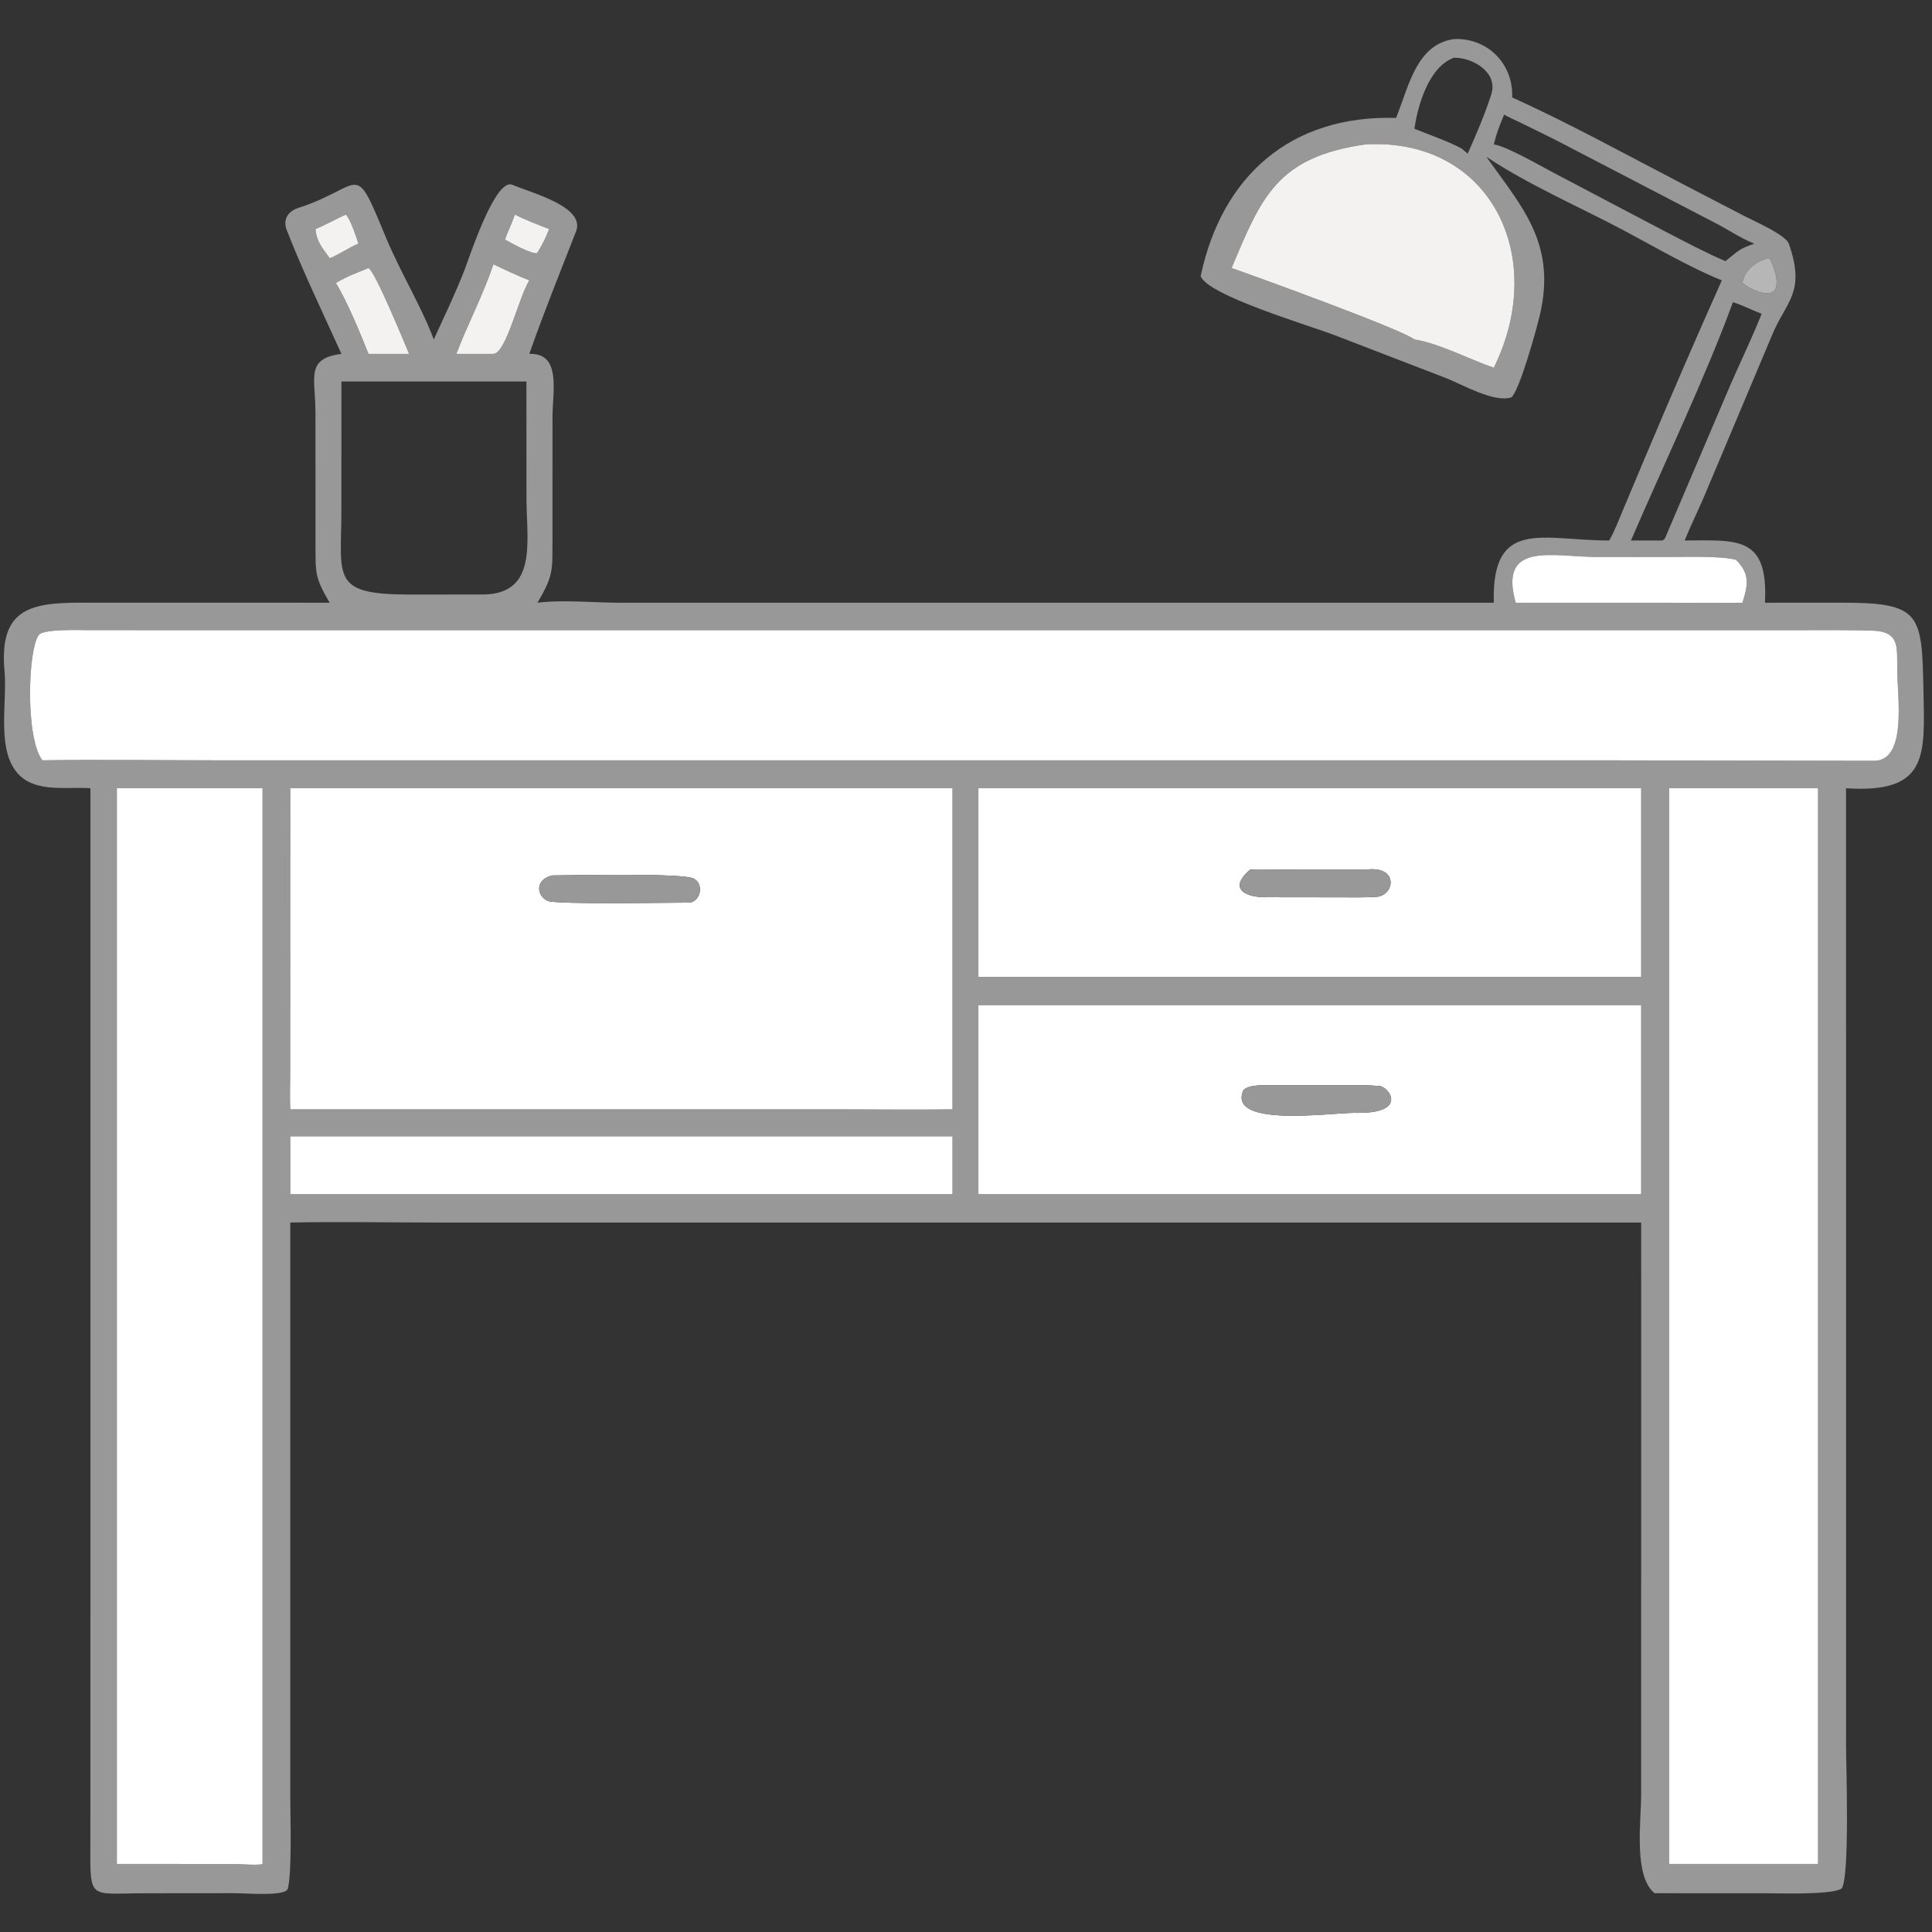
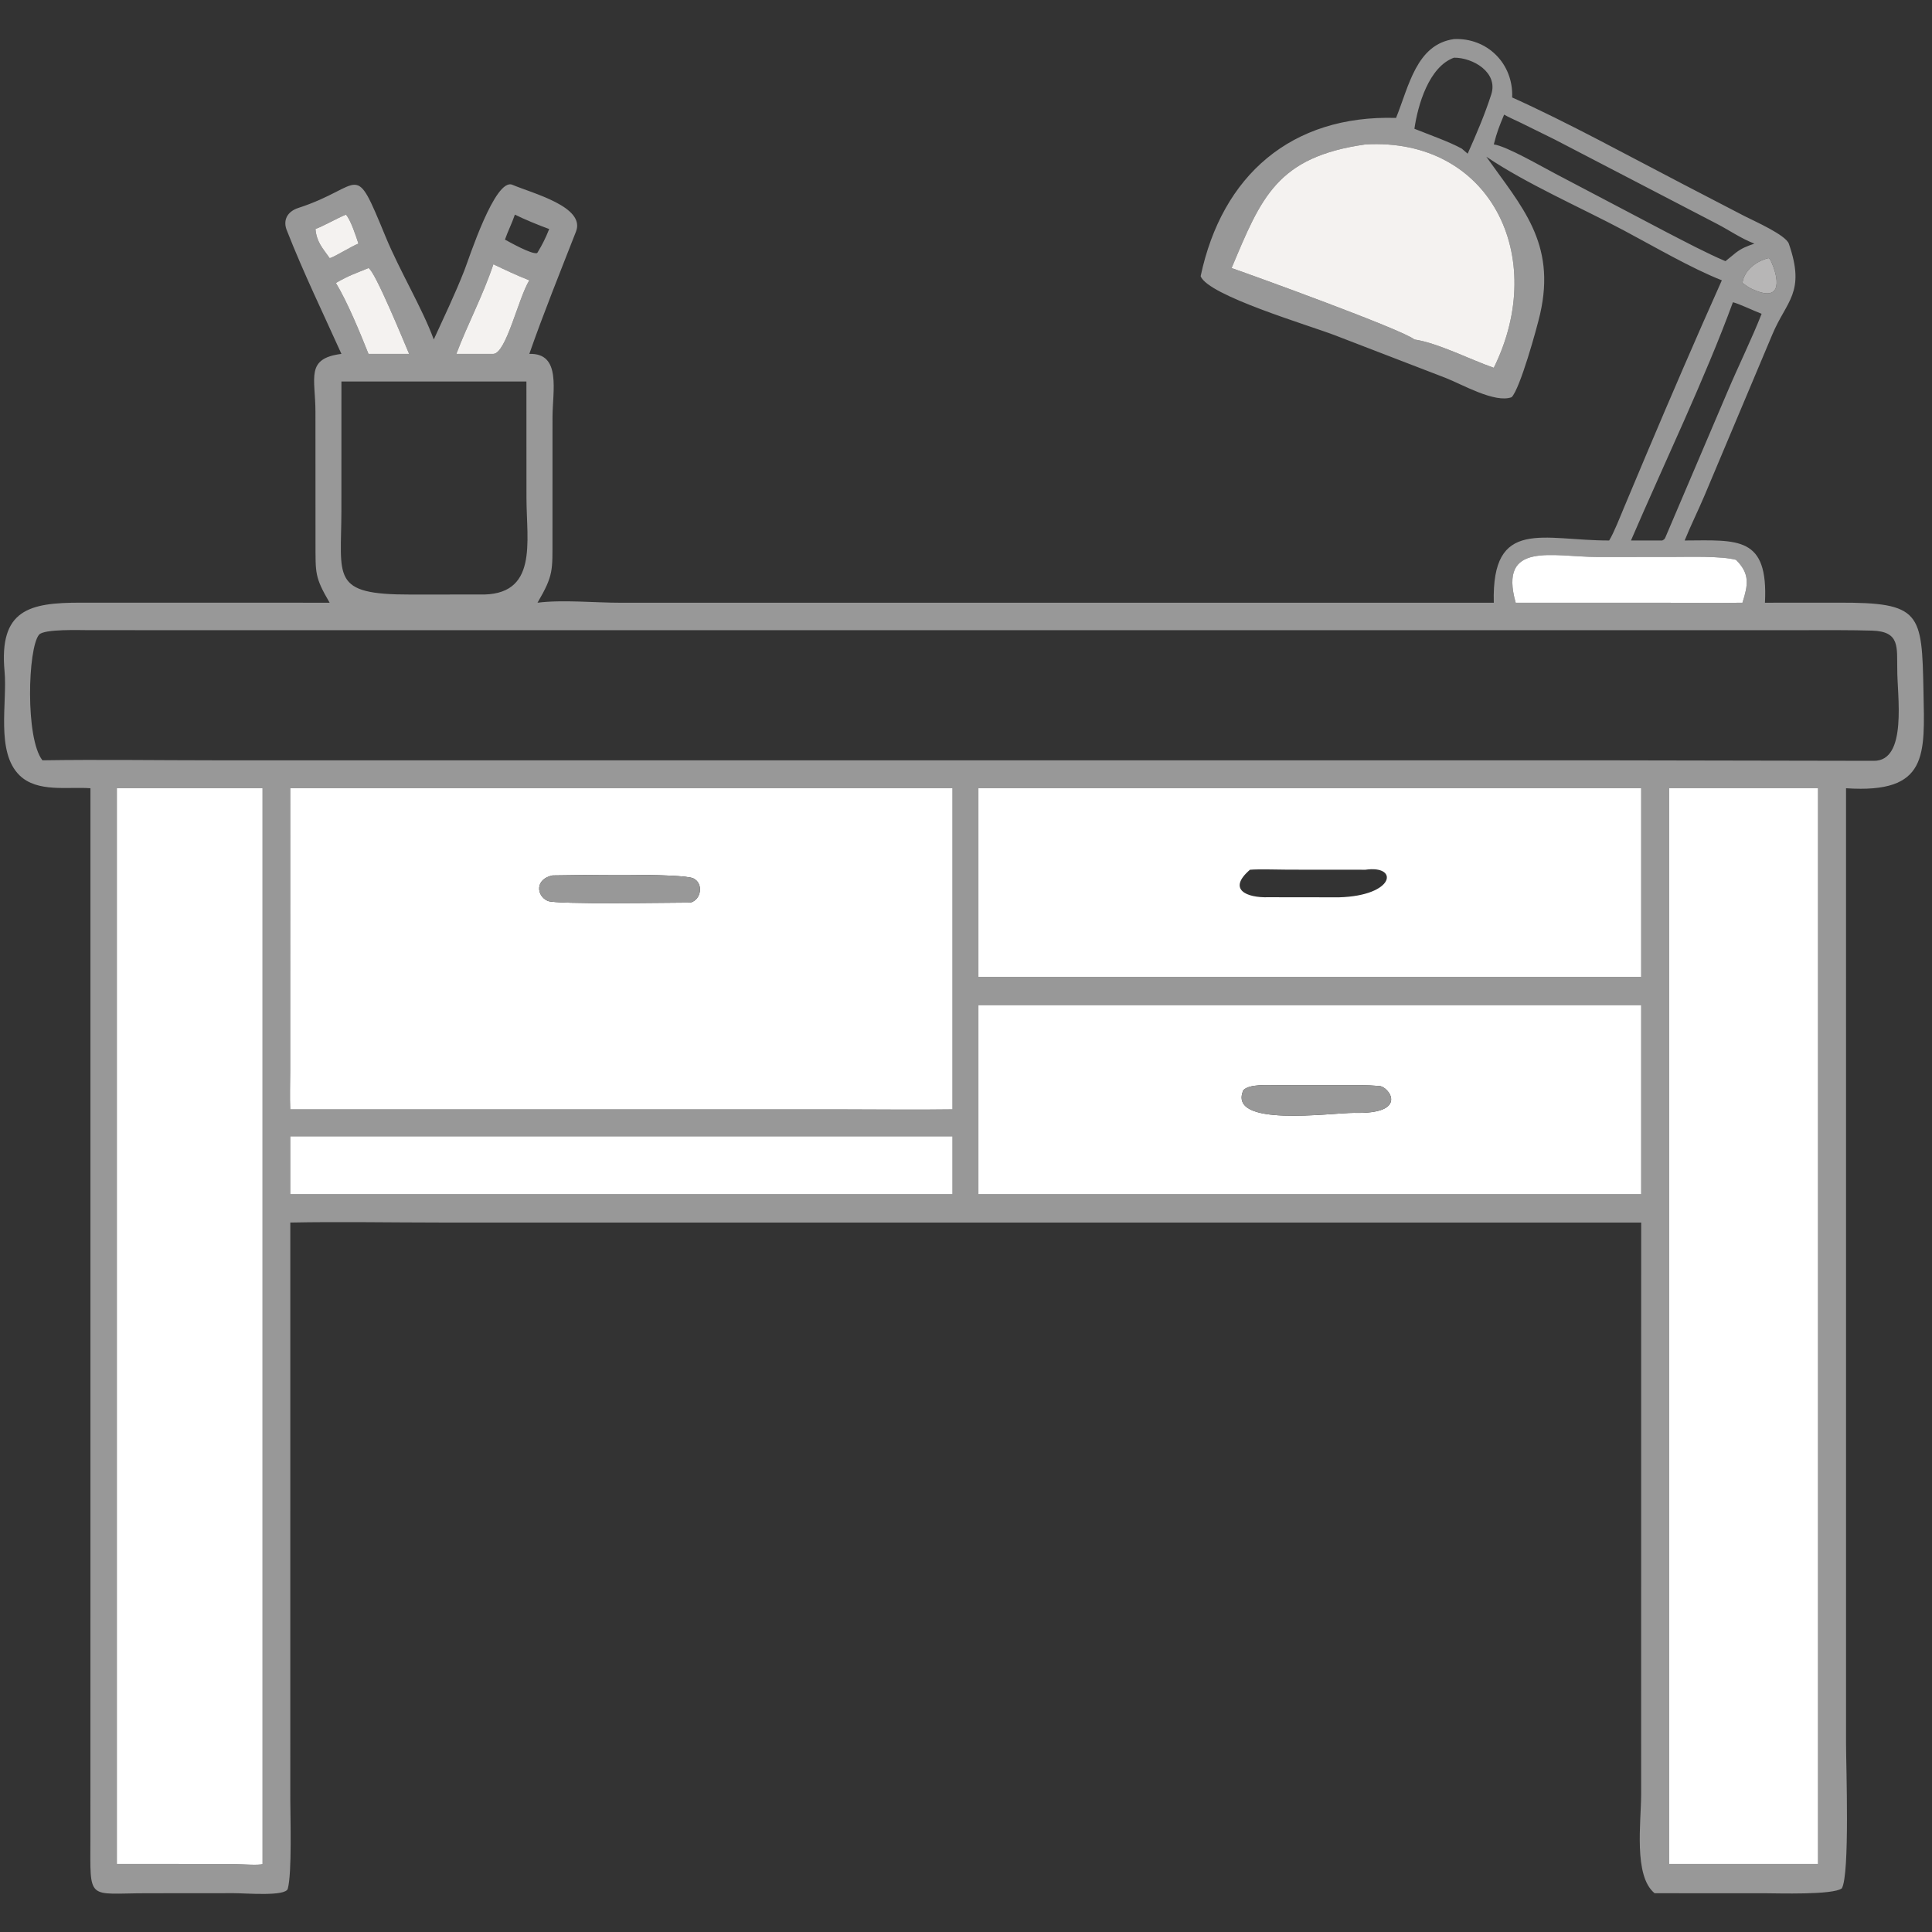
<svg xmlns="http://www.w3.org/2000/svg" width="1024" height="1024" viewBox="0 0 1024 1024" fill="none">
  <rect x="0" y="0" width="1024" height="1024" fill="#333333" stroke="none" />
  <path d="M739.936 62.497C746.75 45.711 750.69 23.526 770.64 20.715C788.134 19.905 802.202 33.602 801.48 51.657C831.228 65.048 862.916 82.507 892.082 97.636L924.716 114.582C929.742 117.152 946.504 124.518 948.128 129.195C957.156 155.21 946.812 159.395 939.306 177.434L903.376 262.78C900 270.77 896.138 278.446 892.898 286.474C921.224 286.32 937.26 284.072 935.464 319.45L974.252 319.428C1018.3 319.258 1018.65 324.698 1019.48 366.36C1020.15 400.318 1022.16 420.698 978.438 417.788L978.444 924.366C978.444 936.278 980.498 993.42 976.214 1000.85C971.714 1004.48 941.948 1003.47 935.056 1003.46L876.98 1003.45C865.706 994.304 869.838 965.71 869.842 951.102L869.86 647.976H233.208C207.216 647.976 179.665 647.454 153.861 647.976L153.864 954.11C153.868 962.536 154.815 992.872 152.523 1001.09C151.351 1005.3 130.071 1003.4 123.793 1003.42L77.688 1003.46C45.914 1003.49 47.875 1008.1 47.914 974.02L47.937 815.624V417.788C35.917 416.9 19.809 420.16 10.371 410.96C-2.337 398.572 3.939 372.346 2.423 355.942C-0.608 323.162 15.428 319.396 42.761 319.426L174.716 319.45C166.683 305.716 167.284 303.812 167.22 287.734L167.195 218.384C167.2 200.32 161.735 190.003 180.964 187.57C171.232 165.963 160.887 144.658 152.222 122.59C149.676 116.926 152.171 112.147 158.088 110.225C193.074 98.86 187.16 83.719 204.394 125.497C211.886 143.656 223.834 163.352 229.904 179.932C235.512 167.679 241.22 155.83 246.188 143.149C248.564 137.12 262.39 94.051 271.578 97.946C282.292 102.49 310.428 109.585 305.292 122.732C296.824 144.4 288.238 165.603 280.548 187.57C297.706 187.009 292.832 207.274 292.842 221.322L292.824 285.344C292.766 302.402 293.51 304.724 284.888 319.45C298.164 317.764 315.142 319.474 328.91 319.464L791.74 319.45C790.534 274.036 817.846 286.564 852.886 286.474C855.382 282.432 858.626 274.102 860.612 269.372L872.542 240.978C885.196 210.998 899.34 178.201 912.612 148.572C896.364 142.17 876.484 130.529 860.692 122.142C837.622 109.89 809.184 97.507 787.768 83.055C806.432 109.476 824.882 128.608 816.304 166.359C814.552 174.068 805.598 206.242 801.186 210.528C792.296 213.802 774.996 203.744 766.3 200.34L707.648 177.751C693.852 172.419 640.314 156.667 636.364 146.394C647.664 92.932 684.498 60.851 739.936 62.497ZM770.64 30.573C757.43 35.36 751.5 55.48 749.67 68.252C756.848 71.15 768.572 75.28 774.816 78.807L777.892 81.456C782.54 71.04 786.884 60.967 790.408 50.019C794.134 38.451 780.84 30.52 770.64 30.573ZM797.218 60.754C794.612 67.024 793.434 69.884 791.74 76.544C798.534 77.448 817.366 88.433 824.462 92.116L883.136 122.971C893.206 128.16 904.186 134.018 914.526 138.425L920.132 133.869C923.382 131.419 926.024 130.465 929.868 129.129C922.852 126.435 916.72 122.13 910.07 118.669L824.156 74.004L806.324 65.209C804.428 64.289 798.782 61.737 797.218 60.754ZM723.72 76.544C676.742 83.176 668.48 104.693 652.772 142.077C664.372 146.077 743.482 174.771 749.67 179.932C762.048 181.735 779.436 190.685 791.74 194.936C820.934 135.778 789.604 72.778 723.72 76.544ZM183.324 113.751C177.876 116.079 172.183 119.411 167.207 121.396C167.822 128.204 170.784 131.265 174.716 136.801C176.31 136.798 186.523 130.355 189.981 129.129C188.879 125.712 185.851 116.388 183.324 113.751ZM272.898 113.751C271.278 118.557 269.106 122.683 267.644 126.998C270.528 128.56 281.566 134.794 284.574 134.165L284.888 133.869C287.568 129.418 289.134 126.27 291.084 121.396C285.704 119.44 278.076 116.324 272.898 113.751ZM937.354 136.801C930.918 138.402 924.556 143.021 923.534 149.955C925.886 151.62 927.148 152.696 929.868 153.717C944.924 160.248 942.924 147.228 938.244 137.519L937.354 136.801ZM261.512 140.083C255.65 157.407 247.892 171.647 241.878 187.57H261.512C268.338 187.208 274.732 157.983 280.548 148.572C274.23 146.141 267.652 143.003 261.512 140.083ZM195.309 142.077C187.66 145.265 185.713 145.616 178.019 149.955C184.067 159.872 190.944 176.588 195.309 187.57H199.505H216.842C214.294 181.657 198.804 143.666 195.309 142.077ZM918.484 160.195C903.854 200.184 881.632 246.514 864.446 286.474H881.034C882.488 285.81 882.476 285.284 883.32 283.344L915.644 207.522C921.126 194.572 928.778 178.92 933.698 166.318C930.146 165.002 921.562 160.906 918.484 160.195ZM207.172 202.196H180.964L180.948 270.412C180.92 306.228 174.98 315.194 217.504 315.12L253.874 315.094C285.536 316.142 279.04 287.182 279.038 263.814L279.01 202.196H207.172ZM846.592 295.216C823.092 295.172 794.084 286.586 803.352 319.45H878.876C893.668 319.474 908.768 319.652 923.534 319.45C926.484 310.078 927.652 304.236 920.132 296.736C912.404 294.638 895.52 295.182 886.986 295.182L846.592 295.216ZM178.019 334.008L47.405 334C42.525 334.002 23.354 333.286 20.711 336.394C14.739 343.422 13.333 391.352 22.488 402.98C52.461 402.514 83.677 402.982 113.769 402.982L844.25 402.98L993.152 403.252C1011.15 403.406 1005.51 368.462 1005.59 354.808C1005.33 342.998 1007.19 334.67 992.174 334.238C980.814 333.912 969.612 334.002 958.328 334.002L178.019 334.008ZM332.166 417.788H153.861L153.832 567.392C153.811 573.642 153.546 581.854 153.861 587.964H326.624L445.284 587.966C464.902 587.966 485.272 588.258 504.836 587.964V417.788H332.166ZM540.902 417.788H518.576V517.758H846.592H869.86V417.788H540.902ZM61.939 417.788V987.928L124.199 987.954C127.08 987.964 137.479 988.84 139.155 987.928V417.788H61.939ZM884.69 417.788V987.928H963.59V417.788H884.69ZM632.26 532.752H518.576V632.942H757.25H869.86V532.752H632.26ZM164.873 602.296H153.861V632.942H492.75H504.836V602.296H164.873Z" fill="#989898" />
  <path d="M652.771 142.077C668.479 104.693 676.741 83.176 723.719 76.544C789.603 72.778 820.934 135.778 791.74 194.936C779.436 190.685 762.047 181.735 749.669 179.932C743.481 174.771 664.371 146.077 652.771 142.077Z" fill="#F4F2F0" />
  <path d="M167.207 121.396C172.183 119.411 177.876 116.079 183.324 113.751C185.852 116.388 188.879 125.712 189.981 129.129C186.523 130.356 176.31 136.798 174.716 136.801C170.784 131.265 167.823 128.204 167.207 121.396Z" fill="#F4F2F0" />
-   <path d="M267.644 126.999C269.106 122.683 271.278 118.558 272.898 113.751C278.076 116.325 285.704 119.44 291.084 121.396C289.134 126.27 287.568 129.418 284.888 133.869L284.574 134.165C281.566 134.795 270.528 128.561 267.644 126.999Z" fill="#F4F2F0" />
  <path d="M923.534 149.955C924.556 143.021 930.918 138.402 937.354 136.801L938.244 137.519C942.924 147.227 944.924 160.248 929.868 153.716C927.148 152.695 925.886 151.62 923.534 149.955Z" fill="#B7B6B6" />
  <path d="M241.878 187.569C247.892 171.646 255.65 157.406 261.512 140.082C267.652 143.003 274.23 146.14 280.548 148.572C274.732 157.982 268.338 187.207 261.512 187.569H241.878Z" fill="#F4F2F0" />
  <path d="M178.019 149.955C185.712 145.616 187.66 145.265 195.309 142.077C198.803 143.666 214.294 181.657 216.842 187.57H199.504H195.309C190.944 176.588 184.067 159.872 178.019 149.955Z" fill="#F4F2F0" />
  <path d="M803.352 319.45C794.084 286.586 823.092 295.172 846.592 295.216L886.986 295.182C895.52 295.182 912.404 294.638 920.132 296.736C927.652 304.236 926.484 310.078 923.534 319.45C908.768 319.652 893.668 319.474 878.876 319.45H803.352Z" fill="white" />
-   <path d="M22.488 402.98C13.333 391.352 14.739 343.422 20.711 336.394C23.354 333.286 42.525 334.002 47.405 334L178.019 334.008L958.328 334.002C969.612 334.002 980.814 333.912 992.174 334.238C1007.19 334.67 1005.33 342.998 1005.59 354.808C1005.51 368.462 1011.15 403.406 993.152 403.252L844.25 402.98L113.769 402.982C83.677 402.982 52.461 402.514 22.488 402.98Z" fill="white" />
  <path d="M153.861 417.788H332.166H504.836V587.964C485.272 588.258 464.902 587.966 445.284 587.966L326.624 587.964H153.861C153.546 581.854 153.811 573.642 153.833 567.392L153.861 417.788ZM292.83 463.998C283.494 465.944 284.208 474.804 290.332 477.51C294.764 479.47 355.674 478.384 365.894 478.388C371.614 477 373.046 468.354 367.566 465.592C361.752 462.66 303.632 463.91 292.83 463.998Z" fill="white" />
-   <path d="M518.576 417.788H540.902H869.86V517.758H846.592H518.576V417.788ZM723.72 460.98L682.784 460.946C677.256 460.94 667.592 460.574 662.51 460.98C650.314 471.494 660.81 475.932 672.25 475.552L709.676 475.6C716.258 475.606 722.784 475.752 729.356 475.366C739.494 474.768 741.53 458.366 723.72 460.98Z" fill="white" />
+   <path d="M518.576 417.788H540.902H869.86V517.758H846.592H518.576V417.788ZM723.72 460.98L682.784 460.946C677.256 460.94 667.592 460.574 662.51 460.98C650.314 471.494 660.81 475.932 672.25 475.552L709.676 475.6C739.494 474.768 741.53 458.366 723.72 460.98Z" fill="white" />
  <path d="M61.94 987.928V417.788H139.155V987.928C137.479 988.84 127.081 987.964 124.199 987.954L61.94 987.928Z" fill="white" />
  <path d="M884.69 987.928V417.788H963.59V987.928H884.69Z" fill="white" />
-   <path d="M662.51 460.98C667.592 460.574 677.256 460.94 682.784 460.946L723.72 460.98C741.53 458.366 739.494 474.768 729.356 475.366C722.784 475.752 716.258 475.606 709.676 475.6L672.25 475.552C660.81 475.932 650.314 471.494 662.51 460.98Z" fill="#989898" />
  <path d="M365.894 478.388C355.674 478.384 294.764 479.47 290.332 477.51C284.208 474.804 283.494 465.943 292.83 463.997C303.632 463.909 361.752 462.66 367.566 465.592C373.046 468.354 371.614 477 365.894 478.388Z" fill="#989898" />
  <path d="M518.576 532.752H632.26H869.86V632.942H757.25H518.576V532.752ZM676.806 575.18C671.842 575.236 662.352 574.42 659.014 577.796C650.33 597.67 704.88 589.852 717.678 589.834C747.2 590.614 736.12 575.772 731.024 575.594C724.318 575.028 717.87 575.158 711.206 575.156L676.806 575.18Z" fill="white" />
  <path d="M717.678 589.834C704.88 589.852 650.33 597.67 659.014 577.796C662.352 574.42 671.842 575.236 676.806 575.18L711.206 575.156C717.87 575.158 724.318 575.028 731.024 575.594C736.12 575.772 747.2 590.614 717.678 589.834Z" fill="#989898" />
  <path d="M153.86 602.296H164.872H504.836V632.942H492.75H153.86V602.296Z" fill="white" />
</svg>